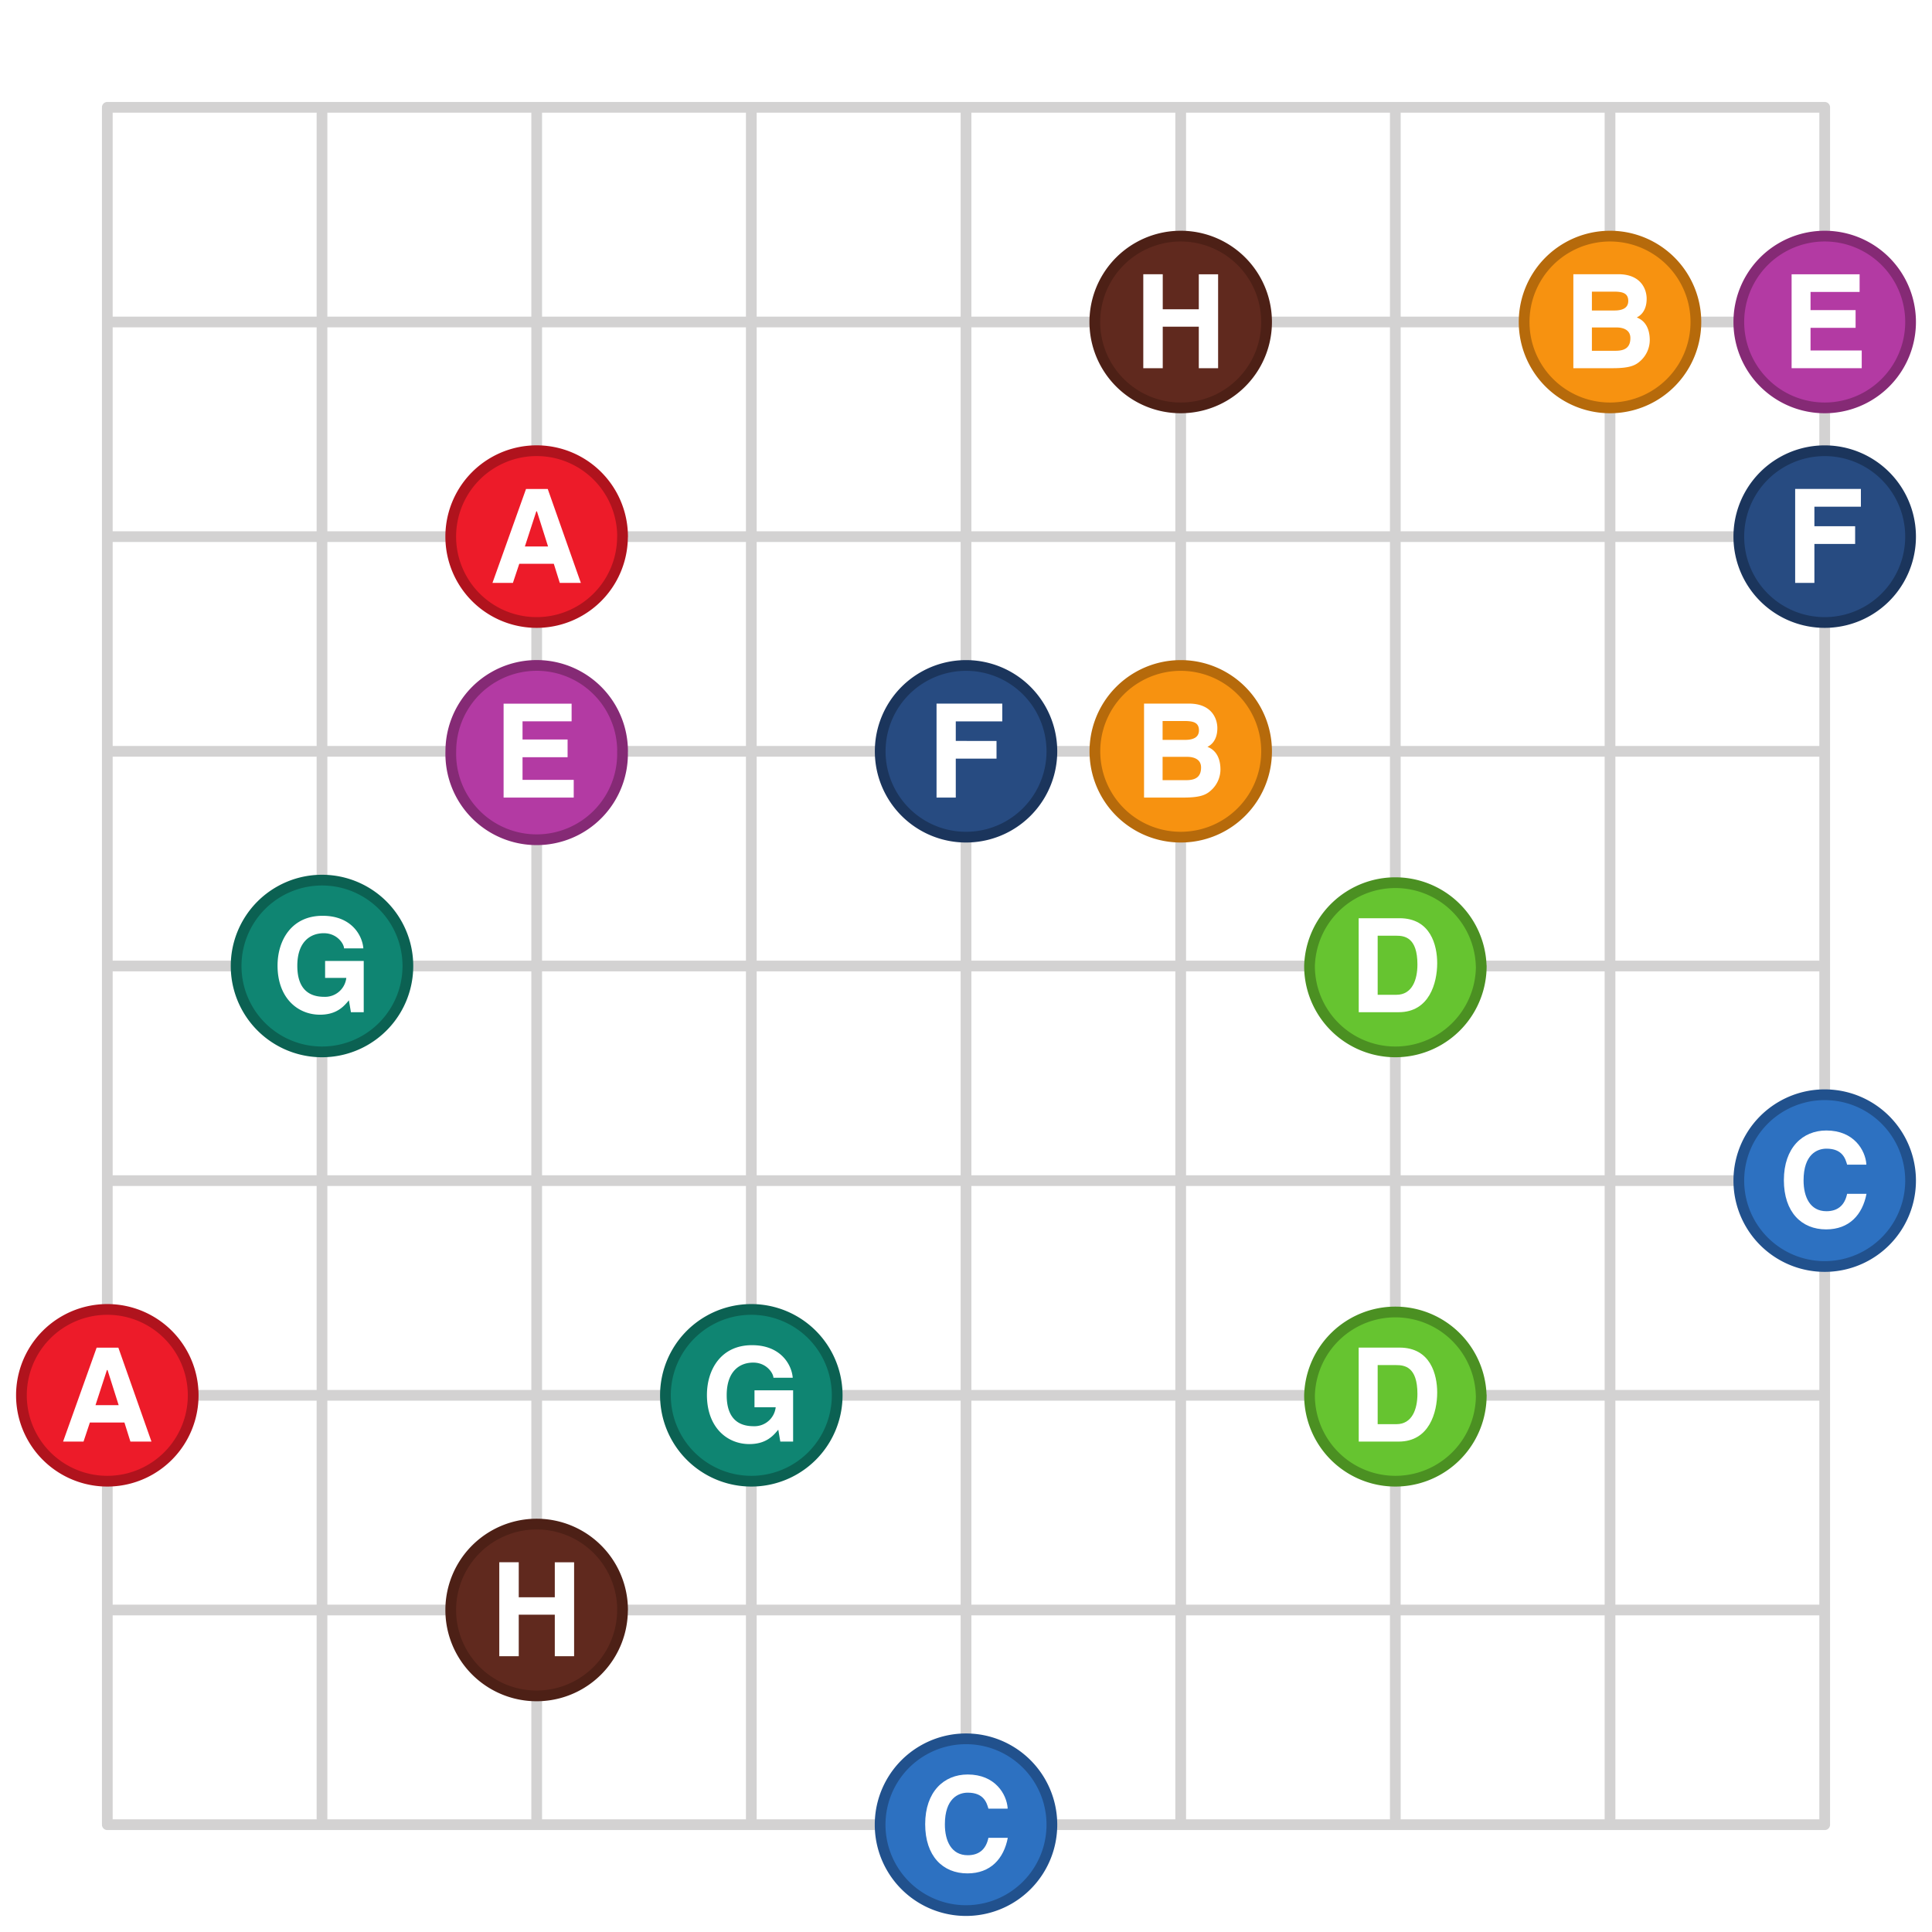
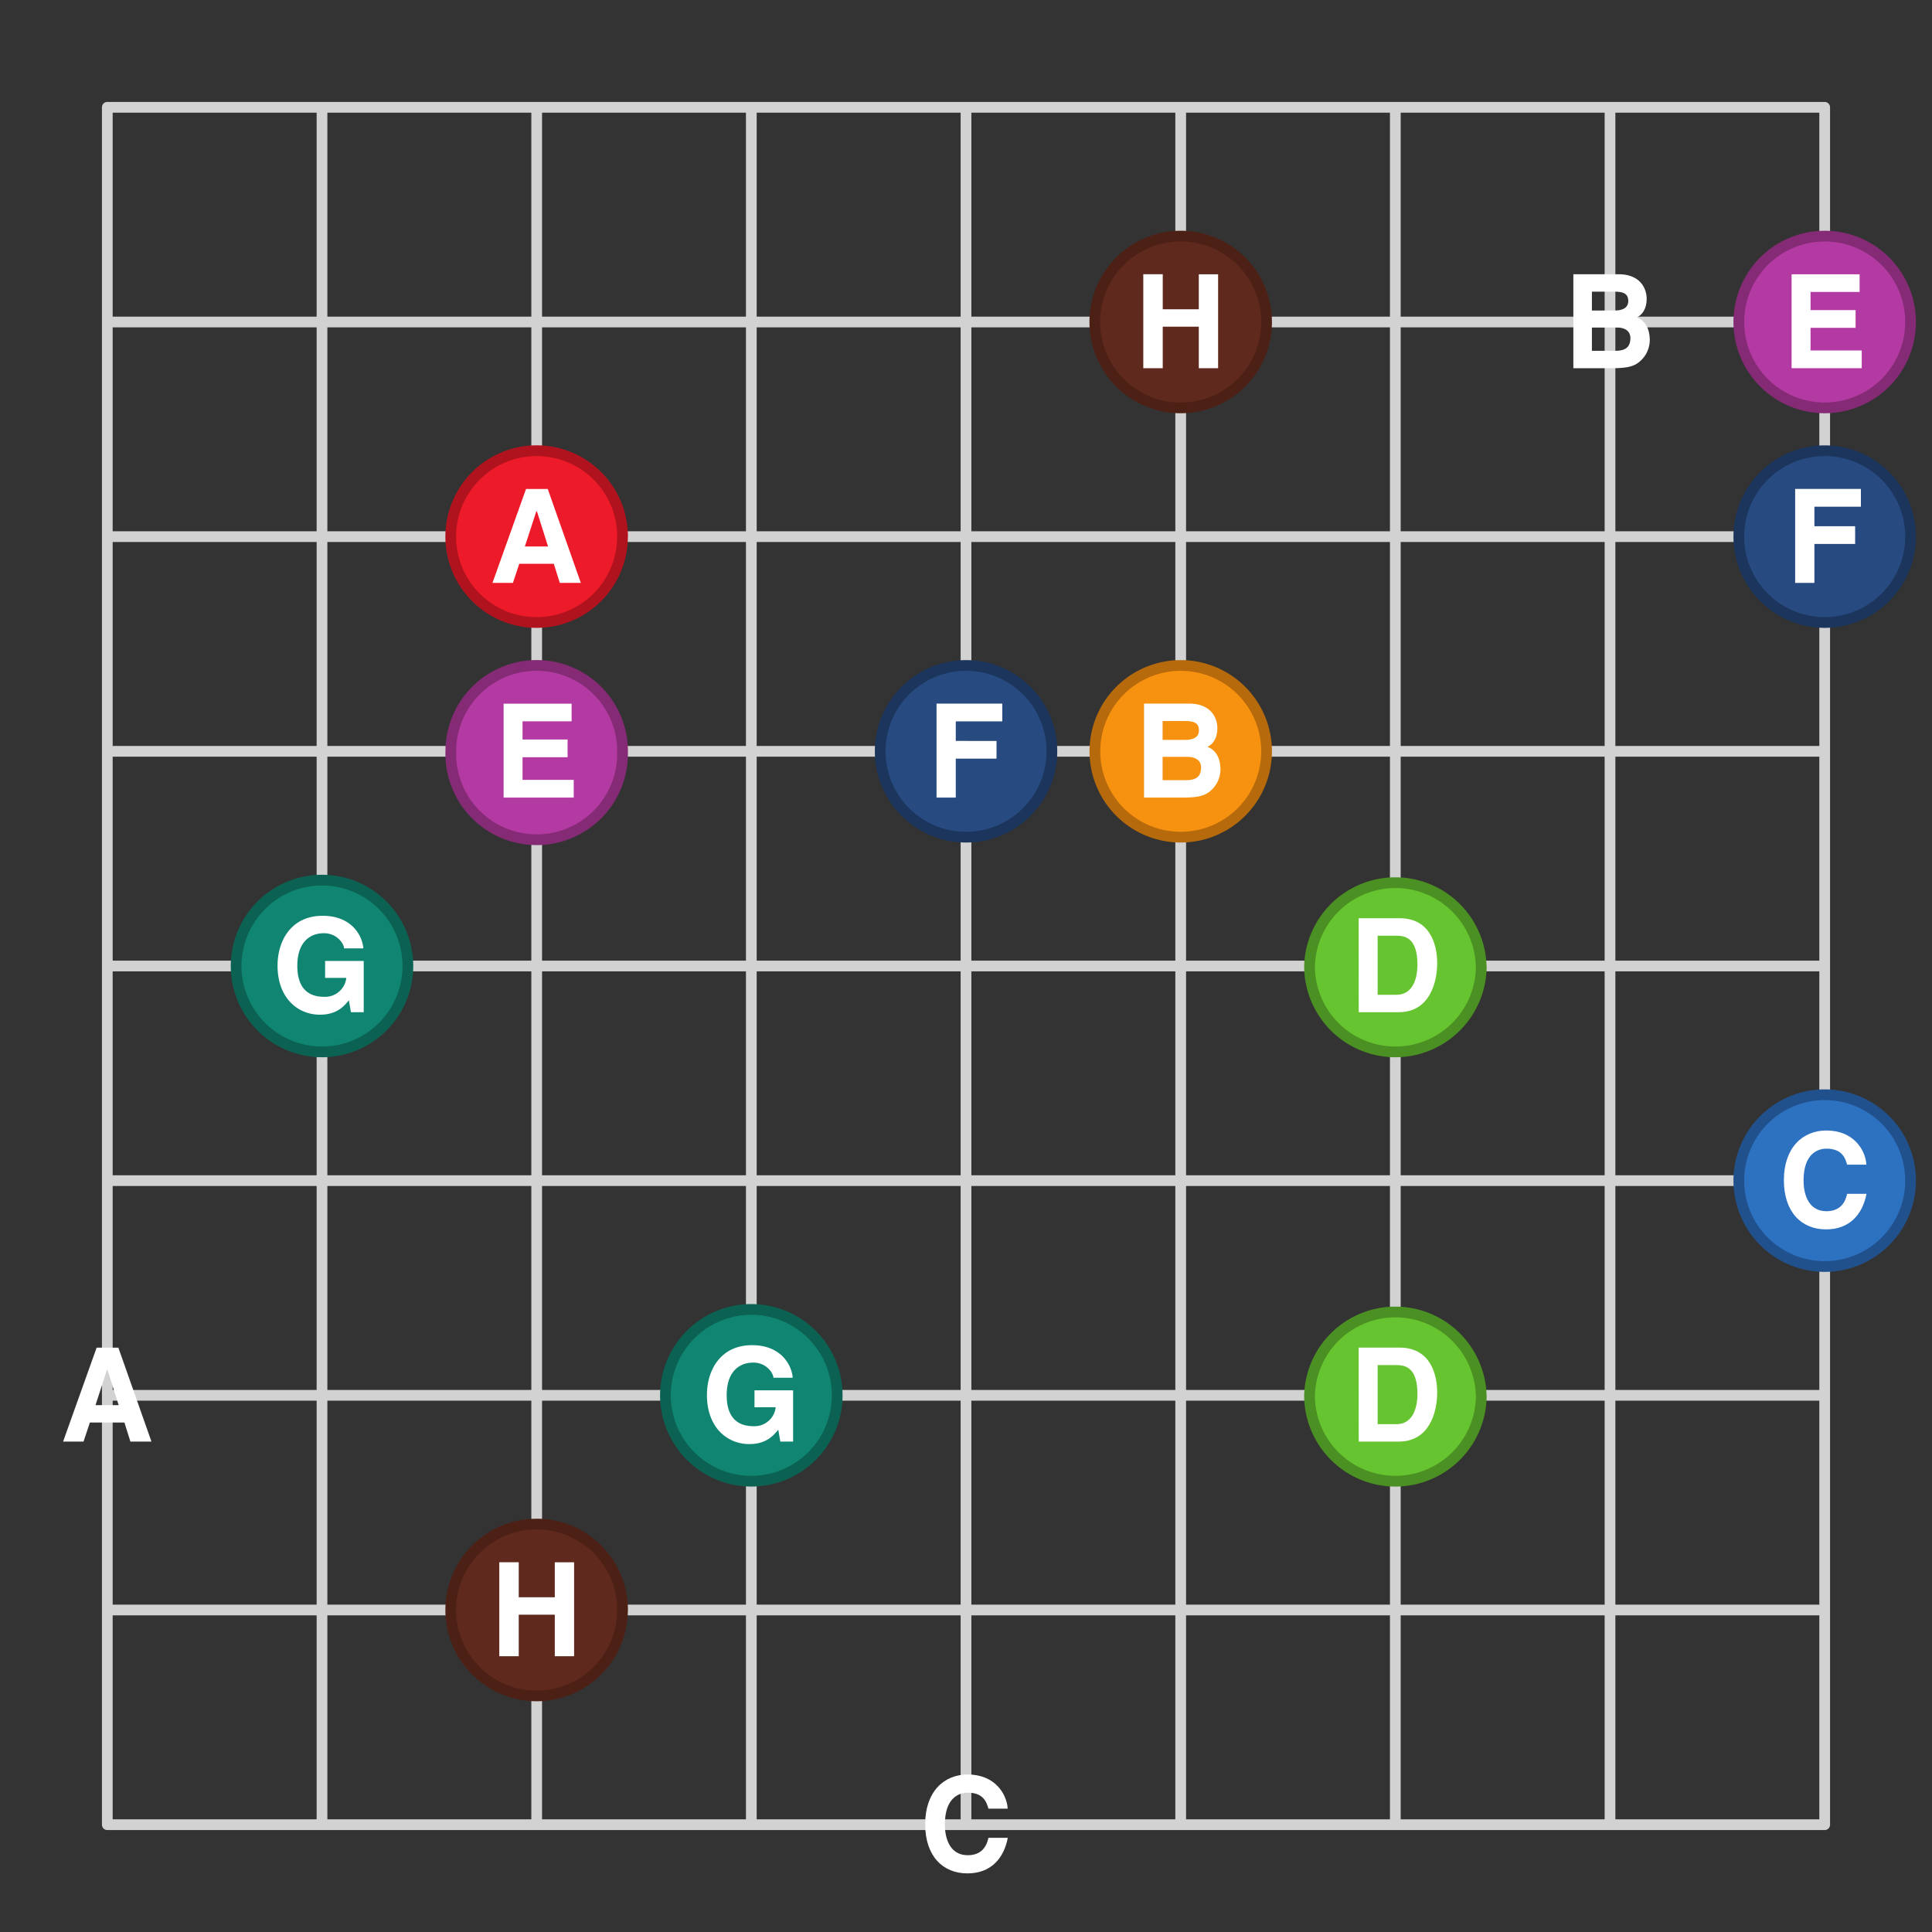
<svg xmlns="http://www.w3.org/2000/svg" xmlns:xlink="http://www.w3.org/1999/xlink" width="340.16" height="340.16" viewBox="0 0 255.119 255.119">
  <rect x="0" y="0" width="255.119" height="255.119" fill="#333333" stroke="none" />
  <defs>
    <symbol overflow="visible" id="b">
      <path d="M8.53-5.56V0h2.55v-12.4H8.53v4.62H3.77v-4.63H1.2V0h2.57v-5.48h4.76zm0 0" />
    </symbol>
    <symbol overflow="visible" id="c">
      <path d="M1.3 0h5.17c2.5 0 3.16-.44 3.86-1.13a3.72 3.72 0 0 0 1.06-2.57c0-1.22-.4-2.5-1.72-3 .33-.16 1.31-.72 1.31-2.47 0-1.27-.76-3.24-3.75-3.24H1.3zm2.45-5.38H7c.9 0 1.83.33 1.83 1.4 0 1.25-.72 1.68-1.96 1.68H3.75zm0-4.73h2.92c1.16 0 1.88.22 1.88 1.23 0 .97-.82 1.26-1.82 1.26H3.75zm0 0" />
    </symbol>
    <symbol overflow="visible" id="d">
      <path d="M10.28-12.4H1.3V0h9.26v-2.34H3.8v-2.99h5.95v-2.34H3.8v-2.4h6.48zm0 0" />
    </symbol>
    <symbol overflow="visible" id="e">
      <path d="M3.88-2.52H8.4L9.19 0h2.78L7.6-12.4H4.73L.3 0H3l.84-2.52zm2.25-6.93h.04l1.47 4.64H4.58l1.51-4.64zm0 0" />
    </symbol>
    <symbol overflow="visible" id="f">
      <path d="M3.84-5.14h5.38v-2.34H3.84v-2.58h6.14v-2.35H1.3V0h2.54zm0 0" />
    </symbol>
    <symbol overflow="visible" id="g">
      <path d="M7.03-4.53h2.8a2.82 2.82 0 0 1-2.92 2.5c-1.74 0-3.55-.77-3.55-4.1 0-3.12 1.67-4.3 3.5-4.3 1.8 0 2.67 1.45 2.67 2h2.55c-.14-1.76-1.61-4.3-5.36-4.3h-.03c-4.1 0-5.94 3.25-5.94 6.57C.75-1.87 3.42.33 6.35.33c2.24 0 3.18-1.13 3.82-1.9L10.44 0h1.69v-6.77h-5.1zm0 0" />
    </symbol>
    <symbol overflow="visible" id="h">
      <path d="M1.3 0h5.28c4.04 0 5.08-3.86 5.08-6.48 0-2.32-.85-5.93-4.97-5.93h-5.4zm2.5-10.1h2.45c1.08 0 2.8.2 2.8 3.8 0 2.02-.7 4-2.77 4H3.8zm0 0" />
    </symbol>
    <symbol overflow="visible" id="i">
      <path d="M11.64-8.3c-.14-1.8-1.62-4.43-5.28-4.43-3.14 0-5.61 2.28-5.61 6.56 0 4.22 2.33 6.5 5.58 6.5 3.06 0 4.8-1.94 5.33-4.7H9.1c-.33 1.59-1.31 2.3-2.73 2.3-2.16 0-3.02-1.88-3.02-4.07 0-3.45 1.8-4.19 3.02-4.19 2.1 0 2.5 1.3 2.73 2.11h2.53zm0 0" />
    </symbol>
    <clipPath id="a">
      <path d="M0 0h255.12v255.12H0zm0 0" />
    </clipPath>
  </defs>
  <g clip-path="url(#a)">
-     <path d="M0 0h255.12v255.12H0zm0 0" fill="#fff" />
-   </g>
+     </g>
  <path d="M14.17 14.17h226.78M14.17 42.52h226.78M14.17 70.86h226.78M14.17 99.21h226.78M14.17 127.56h226.78M14.17 155.9h226.78M14.17 184.25h226.78M14.17 212.6h226.78M14.17 240.95h226.78M14.17 14.17v226.78M42.52 14.17v226.78M70.87 14.17v226.78M99.21 14.17v226.78M127.56 14.17v226.78M155.91 14.17v226.78M184.25 14.17v226.78M212.6 14.17v226.78M240.95 14.17v226.78" fill="none" stroke-width="1.417" stroke-linecap="round" stroke-linejoin="round" stroke="#d3d2d2" stroke-miterlimit="10" />
  <path d="M167.25 42.52a11.34 11.34 0 1 1-22.68 0 11.34 11.34 0 0 1 22.68 0zm0 0" fill="#60291e" stroke-width="1.417" stroke-linecap="round" stroke-linejoin="round" stroke="#4d2016" stroke-miterlimit="10" />
-   <path d="M223.94 42.52a11.34 11.34 0 1 1-22.68 0 11.34 11.34 0 0 1 22.68 0zm0 0" fill="#f79210" stroke-width="1.417" stroke-linecap="round" stroke-linejoin="round" stroke="#b66a0b" stroke-miterlimit="10" />
  <path d="M252.29 42.52a11.34 11.34 0 1 1-22.68 0 11.34 11.34 0 0 1 22.68 0zm0 0" fill="#b33aa3" stroke-width="1.417" stroke-linecap="round" stroke-linejoin="round" stroke="#852a75" stroke-miterlimit="10" />
  <path d="M82.2 70.86a11.34 11.34 0 1 1-22.68 0 11.34 11.34 0 0 1 22.69 0zm0 0" fill="#ed1b29" stroke-width="1.417" stroke-linecap="round" stroke-linejoin="round" stroke="#b0131d" stroke-miterlimit="10" />
  <path d="M252.29 70.86a11.34 11.34 0 1 1-22.68 0 11.34 11.34 0 0 1 22.68 0zm0 0" fill="#274b81" stroke-width="1.417" stroke-linecap="round" stroke-linejoin="round" stroke="#1b355c" stroke-miterlimit="10" />
  <path d="M82.2 99.21a11.34 11.34 0 1 1-22.67 0 11.34 11.34 0 0 1 22.68 0zm0 0" fill="#b33aa3" stroke-width="1.417" stroke-linecap="round" stroke-linejoin="round" stroke="#852a75" stroke-miterlimit="10" />
  <path d="M138.9 99.21a11.33 11.33 0 1 1-22.67 0 11.33 11.33 0 0 1 22.67 0zm0 0" fill="#274b81" stroke-width="1.417" stroke-linecap="round" stroke-linejoin="round" stroke="#1b355c" stroke-miterlimit="10" />
  <path d="M167.25 99.21a11.33 11.33 0 1 1-22.67 0 11.33 11.33 0 0 1 22.67 0zm0 0" fill="#f79210" stroke-width="1.417" stroke-linecap="round" stroke-linejoin="round" stroke="#b66a0b" stroke-miterlimit="10" />
  <path d="M53.86 127.56a11.34 11.34 0 1 1-22.68 0 11.34 11.34 0 0 1 22.68 0zm0 0" fill="#0f8572" stroke-width="1.417" stroke-linecap="round" stroke-linejoin="round" stroke="#0b6152" stroke-miterlimit="10" />
  <path d="M195.6 127.56a11.34 11.34 0 1 1-22.68 0 11.34 11.34 0 0 1 22.67 0zm0 0" fill="#66c430" stroke-width="1.417" stroke-linecap="round" stroke-linejoin="round" stroke="#4b9022" stroke-miterlimit="10" />
  <path d="M252.29 155.9a11.34 11.34 0 1 1-22.68 0 11.34 11.34 0 0 1 22.68 0zm0 0" fill="#2d71c1" stroke-width="1.417" stroke-linecap="round" stroke-linejoin="round" stroke="#21518d" stroke-miterlimit="10" />
-   <path d="M25.51 184.25a11.34 11.34 0 1 1-22.68 0 11.34 11.34 0 0 1 22.68 0zm0 0" fill="#ed1b29" stroke-width="1.417" stroke-linecap="round" stroke-linejoin="round" stroke="#b0131d" stroke-miterlimit="10" />
  <path d="M110.55 184.25a11.34 11.34 0 1 1-22.68 0 11.34 11.34 0 0 1 22.68 0zm0 0" fill="#0f8572" stroke-width="1.417" stroke-linecap="round" stroke-linejoin="round" stroke="#0b6152" stroke-miterlimit="10" />
  <path d="M195.6 184.25a11.34 11.34 0 1 1-22.68 0 11.34 11.34 0 0 1 22.67 0zm0 0" fill="#66c430" stroke-width="1.417" stroke-linecap="round" stroke-linejoin="round" stroke="#4b9022" stroke-miterlimit="10" />
  <path d="M82.2 212.6a11.34 11.34 0 1 1-22.68 0 11.34 11.34 0 0 1 22.69 0zm0 0" fill="#60291e" stroke-width="1.417" stroke-linecap="round" stroke-linejoin="round" stroke="#4d2016" stroke-miterlimit="10" />
-   <path d="M138.9 240.95a11.34 11.34 0 1 1-22.68 0 11.34 11.34 0 0 1 22.68 0zm0 0" fill="#2d71c1" stroke-width="1.417" stroke-linecap="round" stroke-linejoin="round" stroke="#21518d" stroke-miterlimit="10" />
  <use xlink:href="#b" x="149.77" y="48.62" fill="#fff" />
  <use xlink:href="#c" x="206.46" y="48.62" fill="#fff" />
  <use xlink:href="#d" x="235.28" y="48.62" fill="#fff" />
  <use xlink:href="#e" x="64.73" y="76.97" fill="#fff" />
  <use xlink:href="#f" x="235.75" y="76.97" fill="#fff" />
  <use xlink:href="#d" x="65.2" y="105.32" fill="#fff" />
  <use xlink:href="#f" x="122.37" y="105.32" fill="#fff" />
  <use xlink:href="#c" x="149.77" y="105.32" fill="#fff" />
  <use xlink:href="#g" x="35.9" y="133.66" fill="#fff" />
  <use xlink:href="#h" x="178.12" y="133.66" fill="#fff" />
  <use xlink:href="#i" x="234.81" y="162.01" fill="#fff" />
  <use xlink:href="#e" x="8.03" y="190.36" fill="#fff" />
  <use xlink:href="#g" x="92.6" y="190.36" fill="#fff" />
  <use xlink:href="#h" x="178.12" y="190.36" fill="#fff" />
  <use xlink:href="#b" x="64.73" y="218.7" fill="#fff" />
  <use xlink:href="#i" x="121.42" y="247.05" fill="#fff" />
</svg>